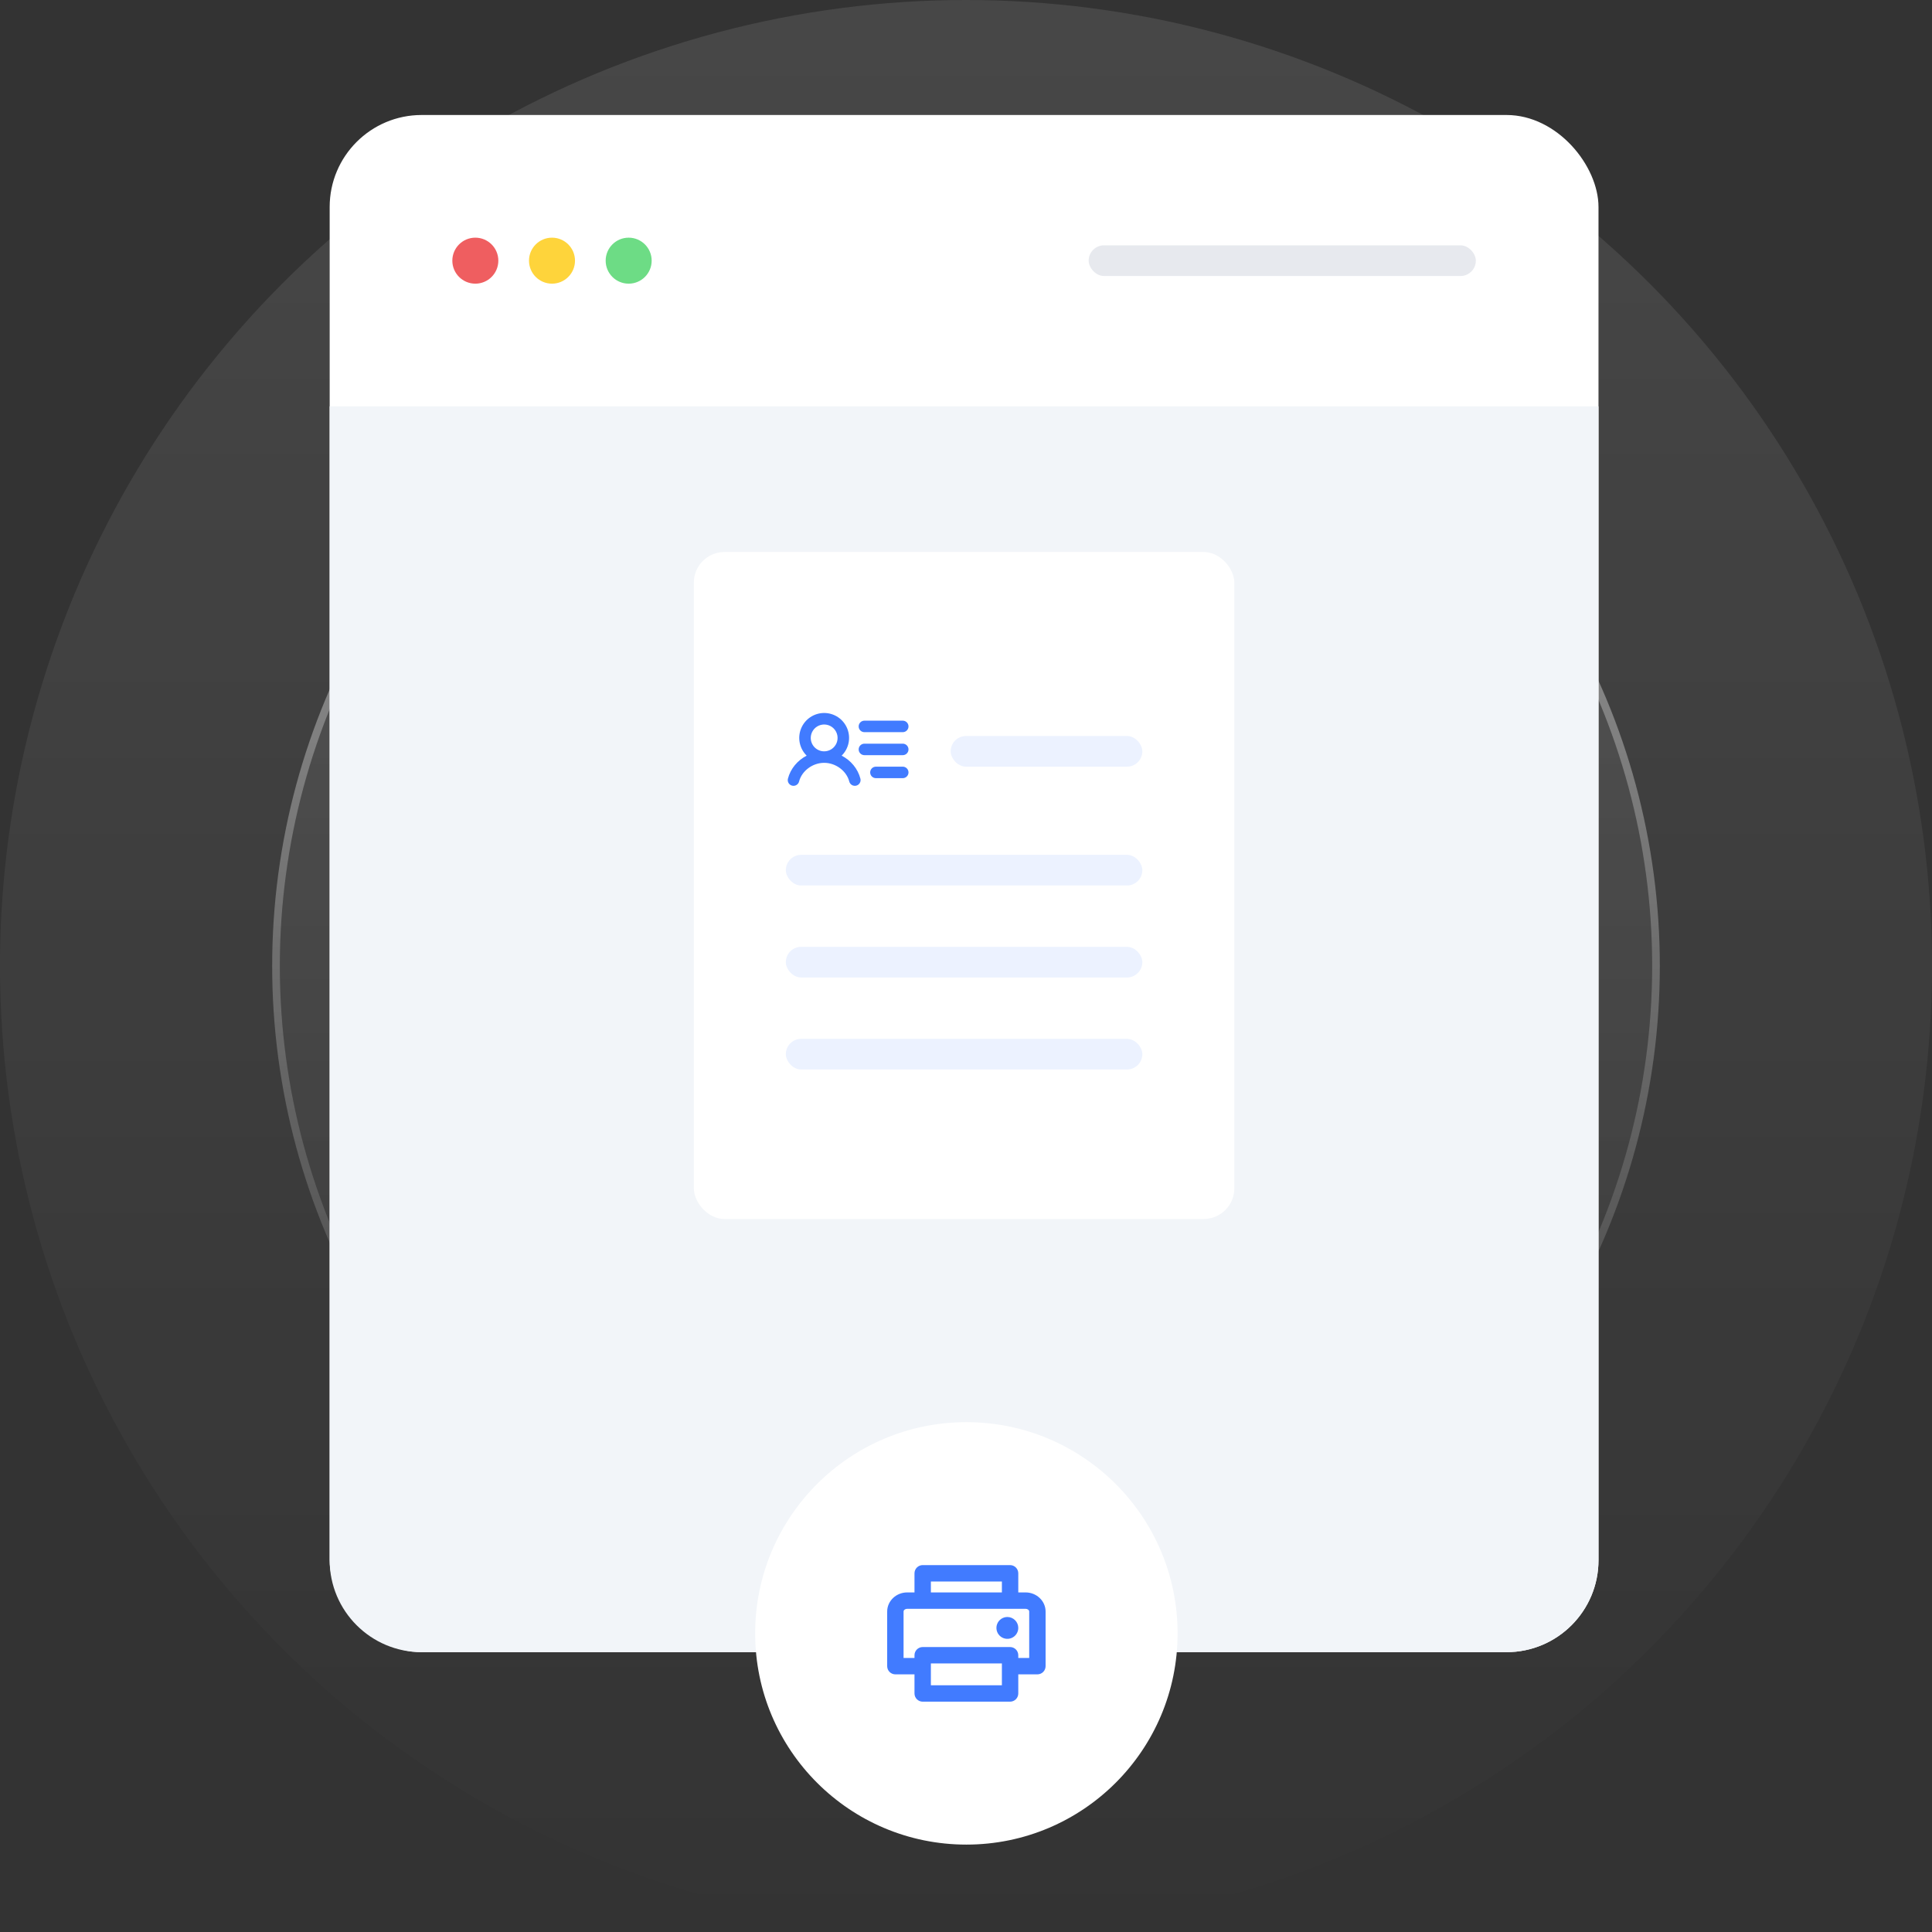
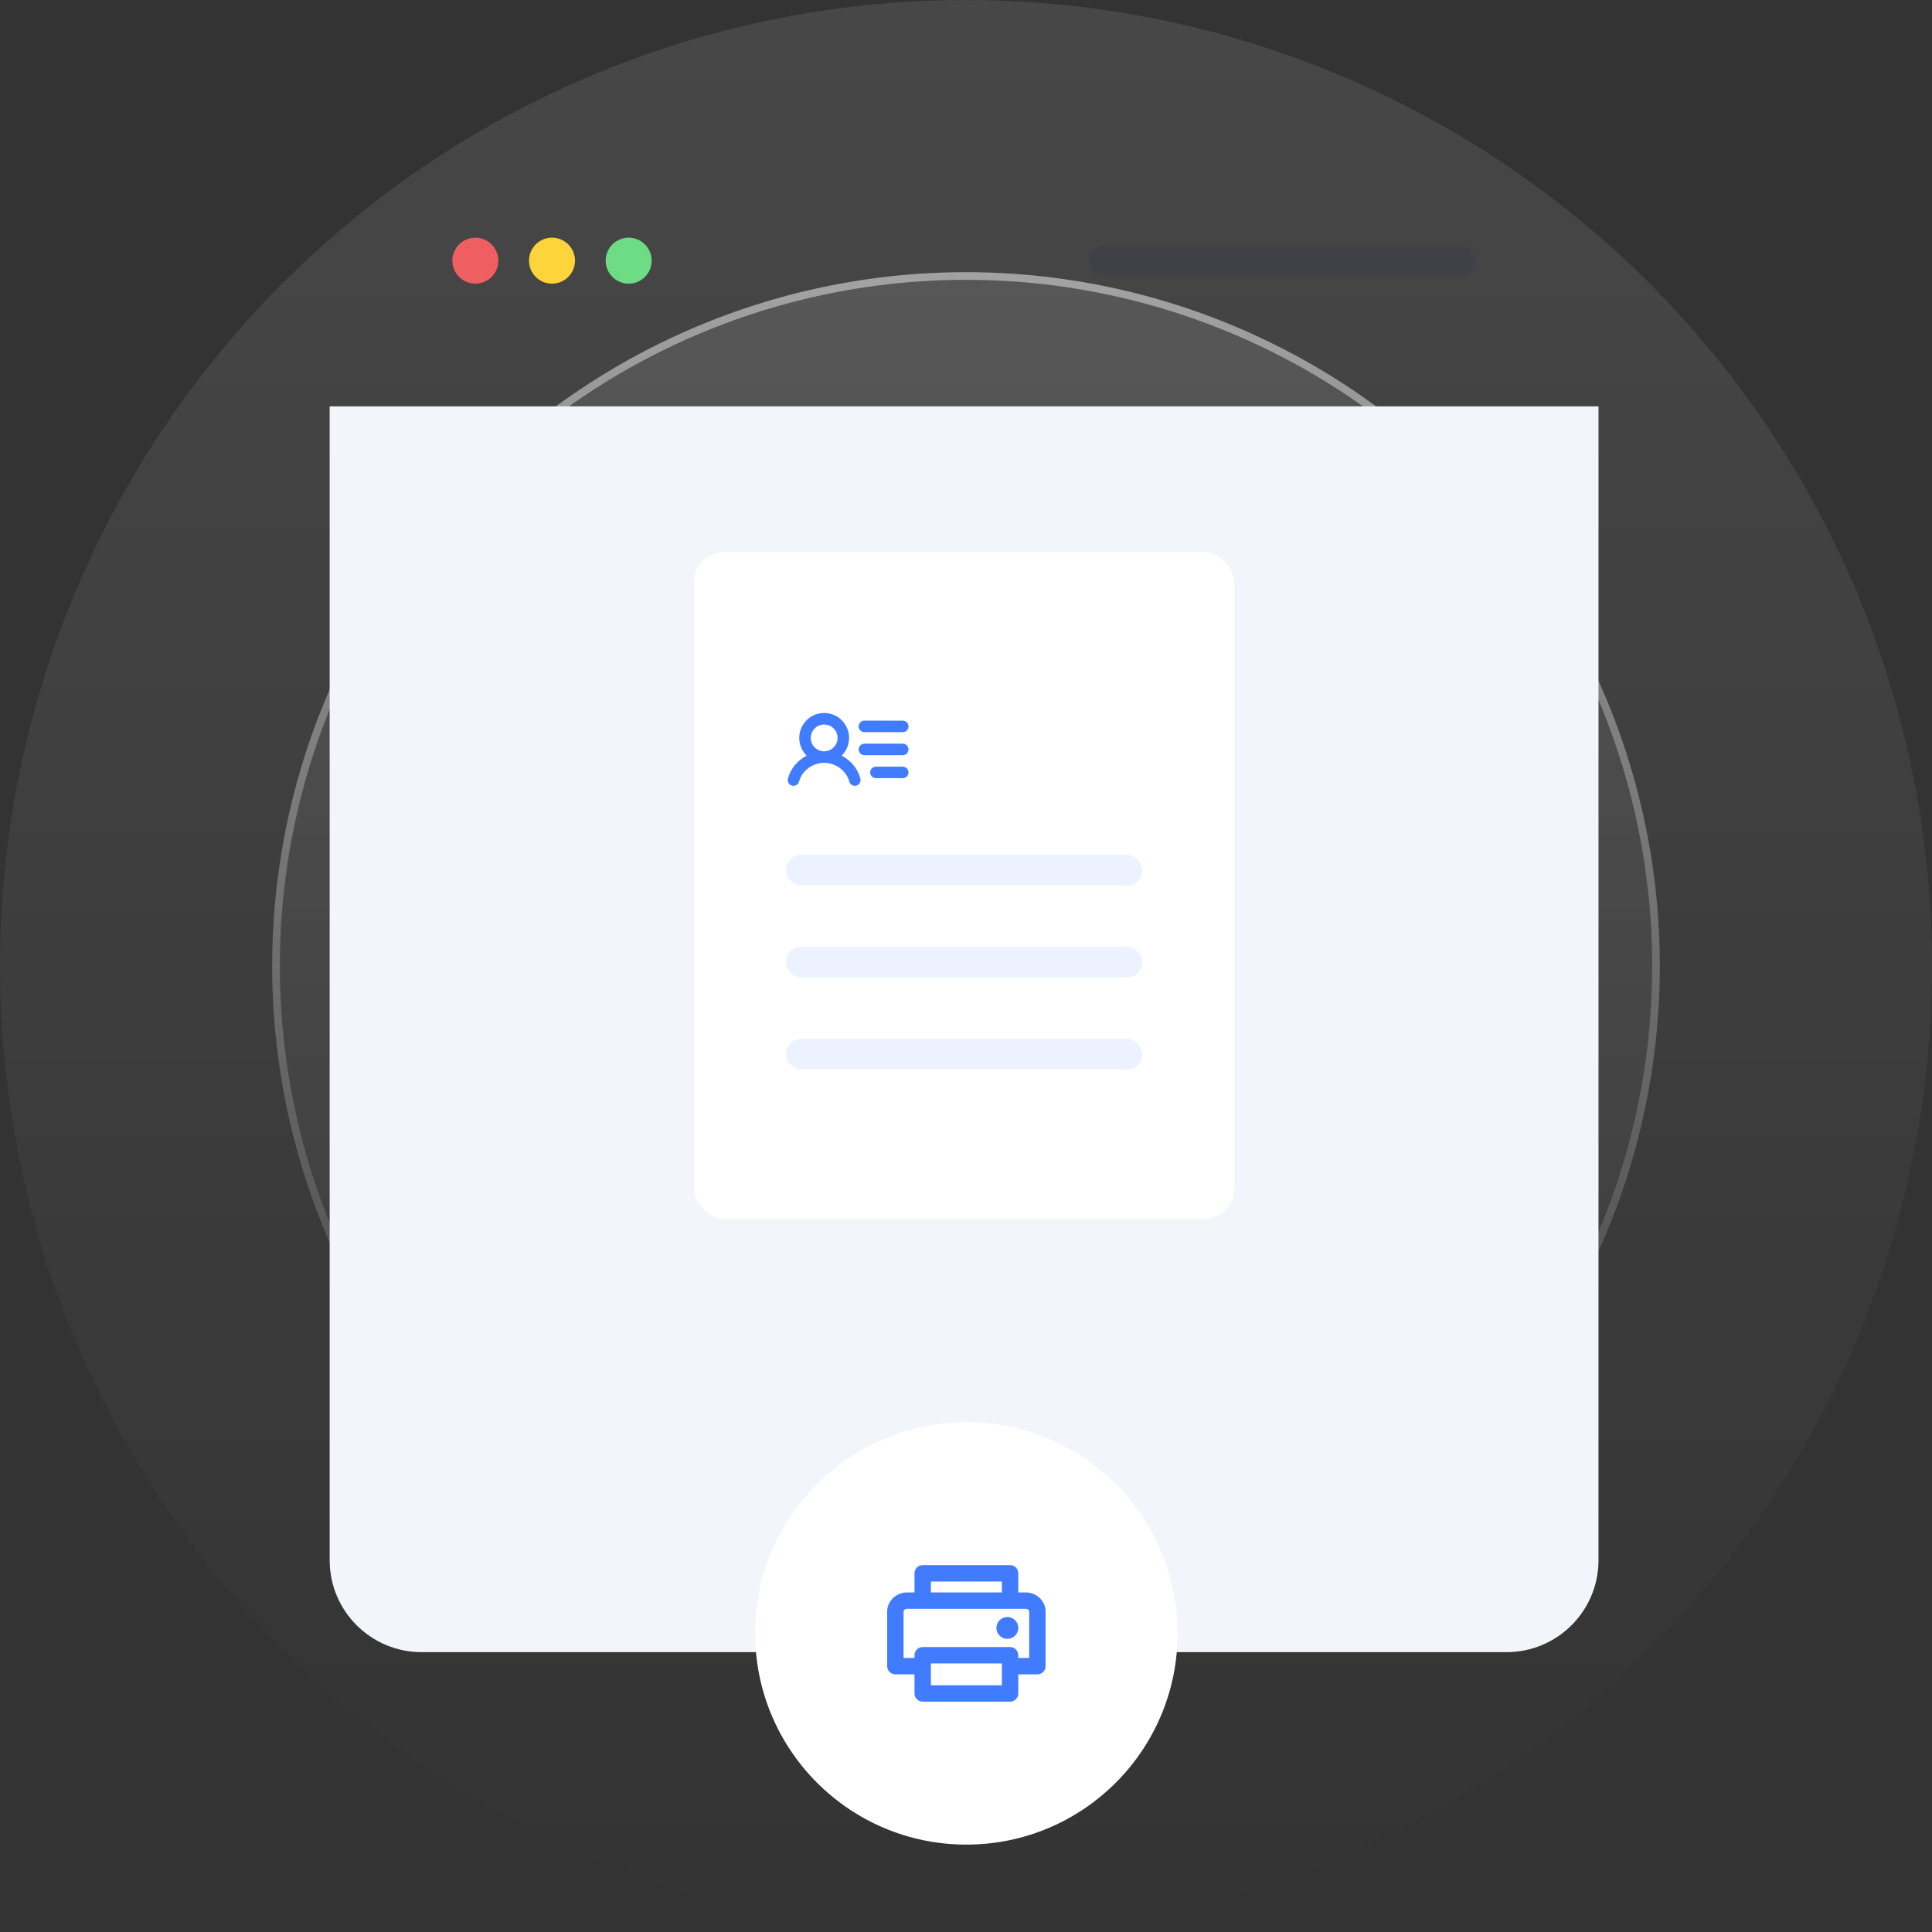
<svg xmlns="http://www.w3.org/2000/svg" width="504" height="504" viewBox="0 0 504 504" fill="none">
  <rect x="0" y="0" width="504" height="504" fill="#333333" stroke="none" />
  <circle cx="252" cy="252" r="252" fill="url(#paint0_linear_1248_317)" fill-opacity="0.1" />
  <circle cx="252" cy="252" r="179" fill="url(#paint1_linear_1248_317)" fill-opacity="0.1" />
  <circle cx="252" cy="252" r="180" stroke="url(#paint2_linear_1248_317)" stroke-opacity="0.5" stroke-width="2" />
-   <rect x="86" y="30" width="331" height="401" rx="24" fill="white" />
  <path d="M86 106H417V407C417 420.255 406.255 431 393 431H110C96.745 431 86 420.255 86 407V106Z" fill="#F2F5F9" />
  <circle cx="124" cy="68" r="6" fill="#EF5E60" />
  <circle cx="144" cy="68" r="6" fill="#FED43B" />
  <circle cx="164" cy="68" r="6" fill="#6DDC85" />
  <rect opacity="0.1" x="284" y="64" width="101" height="8" rx="4" fill="#0A2156" />
  <rect x="181" y="144" width="141" height="174" rx="8" fill="white" />
-   <rect opacity="0.1" x="248" y="192" width="50" height="8" rx="4" fill="#417BFF" />
  <rect opacity="0.1" x="205" y="223" width="93" height="8" rx="4" fill="#417BFF" />
  <rect opacity="0.1" x="205" y="247" width="93" height="8" rx="4" fill="#417BFF" />
  <rect opacity="0.1" x="205" y="271" width="93" height="8" rx="4" fill="#417BFF" />
  <g clip-path="url(#clip0_1248_317)">
    <path d="M224 189.5C224 189.102 224.158 188.72 224.439 188.439C224.721 188.158 225.102 188 225.5 188H235.5C235.898 188 236.279 188.158 236.561 188.439C236.842 188.72 237 189.102 237 189.5C237 189.898 236.842 190.279 236.561 190.56C236.279 190.842 235.898 191 235.5 191H225.5C225.102 191 224.721 190.842 224.439 190.56C224.158 190.279 224 189.898 224 189.5ZM235.5 194H225.5C225.102 194 224.721 194.158 224.439 194.439C224.158 194.72 224 195.102 224 195.5C224 195.898 224.158 196.279 224.439 196.56C224.721 196.842 225.102 197 225.5 197H235.5C235.898 197 236.279 196.842 236.561 196.56C236.842 196.279 237 195.898 237 195.5C237 195.102 236.842 194.72 236.561 194.439C236.279 194.158 235.898 194 235.5 194ZM235.5 200H228.5C228.102 200 227.721 200.158 227.439 200.439C227.158 200.72 227 201.102 227 201.5C227 201.898 227.158 202.279 227.439 202.56C227.721 202.842 228.102 203 228.5 203H235.5C235.898 203 236.279 202.842 236.561 202.56C236.842 202.279 237 201.898 237 201.5C237 201.102 236.842 200.72 236.561 200.439C236.279 200.158 235.898 200 235.5 200ZM224.453 203.125C224.502 203.316 224.513 203.514 224.486 203.709C224.458 203.904 224.392 204.092 224.292 204.262C224.192 204.431 224.06 204.58 223.902 204.698C223.745 204.817 223.566 204.903 223.375 204.952C223.184 205.002 222.986 205.013 222.791 204.985C222.596 204.958 222.408 204.892 222.238 204.792C222.069 204.692 221.92 204.559 221.802 204.402C221.683 204.245 221.597 204.066 221.548 203.875C220.833 201.096 218.018 199 215 199C211.983 199 209.168 201.095 208.453 203.875C208.403 204.066 208.317 204.245 208.199 204.402C208.08 204.559 207.932 204.692 207.762 204.792C207.592 204.892 207.405 204.958 207.21 204.985C207.014 205.013 206.816 205.002 206.625 204.952C206.434 204.903 206.255 204.817 206.098 204.698C205.94 204.58 205.808 204.431 205.708 204.262C205.608 204.092 205.542 203.904 205.515 203.709C205.487 203.514 205.498 203.316 205.548 203.125C206.22 200.512 208.059 198.355 210.436 197.125C209.518 196.22 208.889 195.062 208.631 193.798C208.372 192.535 208.495 191.223 208.985 190.03C209.474 188.836 210.307 187.816 211.378 187.097C212.449 186.379 213.709 185.995 214.999 185.995C216.288 185.995 217.549 186.379 218.62 187.097C219.691 187.816 220.524 188.836 221.013 190.03C221.502 191.223 221.625 192.535 221.367 193.798C221.108 195.062 220.48 196.22 219.561 197.125C221.941 198.356 223.78 200.514 224.453 203.125ZM215 196C215.692 196 216.369 195.794 216.945 195.41C217.52 195.025 217.969 194.479 218.234 193.839C218.499 193.2 218.568 192.496 218.433 191.817C218.298 191.138 217.964 190.514 217.475 190.025C216.986 189.535 216.362 189.202 215.683 189.067C215.004 188.932 214.3 189.001 213.661 189.266C213.021 189.531 212.475 189.98 212.09 190.555C211.705 191.131 211.5 191.808 211.5 192.5C211.5 192.959 211.591 193.415 211.767 193.839C211.942 194.264 212.2 194.65 212.525 194.975C213.182 195.631 214.072 196 215 196Z" fill="#417BFF" />
  </g>
  <circle cx="252.1" cy="426.1" r="55.1" fill="white" />
  <path d="M267.538 415.413H265.638V410.425C265.638 409.858 265.412 409.315 265.011 408.914C264.611 408.513 264.067 408.288 263.5 408.288H240.7C240.133 408.288 239.589 408.513 239.189 408.914C238.788 409.315 238.563 409.858 238.563 410.425V415.413H236.662C233.782 415.413 231.438 417.65 231.438 420.4V434.65C231.438 435.217 231.663 435.761 232.064 436.162C232.464 436.562 233.008 436.788 233.575 436.788H238.563V441.775C238.563 442.342 238.788 442.886 239.189 443.287C239.589 443.687 240.133 443.913 240.7 443.913H263.5C264.067 443.913 264.611 443.687 265.011 443.287C265.412 442.886 265.638 442.342 265.638 441.775V436.788H270.625C271.192 436.788 271.736 436.562 272.136 436.162C272.537 435.761 272.763 435.217 272.763 434.65V420.4C272.763 417.65 270.418 415.413 267.538 415.413ZM242.838 412.563H261.363V415.413H242.838V412.563ZM261.363 439.638H242.838V433.938H261.363V439.638ZM268.488 432.513H265.638V431.8C265.638 431.233 265.412 430.69 265.011 430.289C264.611 429.888 264.067 429.663 263.5 429.663H240.7C240.133 429.663 239.589 429.888 239.189 430.289C238.788 430.69 238.563 431.233 238.563 431.8V432.513H235.713V420.4C235.713 420.014 236.147 419.688 236.662 419.688H267.538C268.053 419.688 268.488 420.014 268.488 420.4V432.513ZM265.638 424.675C265.638 425.239 265.47 425.79 265.157 426.258C264.844 426.727 264.399 427.092 263.878 427.308C263.357 427.524 262.784 427.58 262.231 427.47C261.679 427.36 261.171 427.089 260.772 426.69C260.374 426.292 260.102 425.784 259.992 425.231C259.882 424.678 259.939 424.105 260.154 423.584C260.37 423.064 260.735 422.619 261.204 422.305C261.673 421.992 262.224 421.825 262.788 421.825C263.543 421.825 264.268 422.125 264.803 422.66C265.337 423.194 265.638 423.919 265.638 424.675Z" fill="#417BFF" />
  <defs>
    <linearGradient id="paint0_linear_1248_317" x1="252" y1="0" x2="252" y2="504" gradientUnits="userSpaceOnUse">
      <stop stop-color="white" />
      <stop offset="1" stop-color="white" stop-opacity="0" />
    </linearGradient>
    <linearGradient id="paint1_linear_1248_317" x1="252" y1="73" x2="252" y2="431" gradientUnits="userSpaceOnUse">
      <stop stop-color="white" />
      <stop offset="1" stop-color="white" stop-opacity="0" />
    </linearGradient>
    <linearGradient id="paint2_linear_1248_317" x1="252" y1="73" x2="252" y2="431" gradientUnits="userSpaceOnUse">
      <stop stop-color="white" />
      <stop offset="1" stop-color="white" stop-opacity="0" />
    </linearGradient>
    <clipPath id="clip0_1248_317">
      <rect width="32" height="32" fill="white" transform="translate(205 179.5)" />
    </clipPath>
  </defs>
</svg>